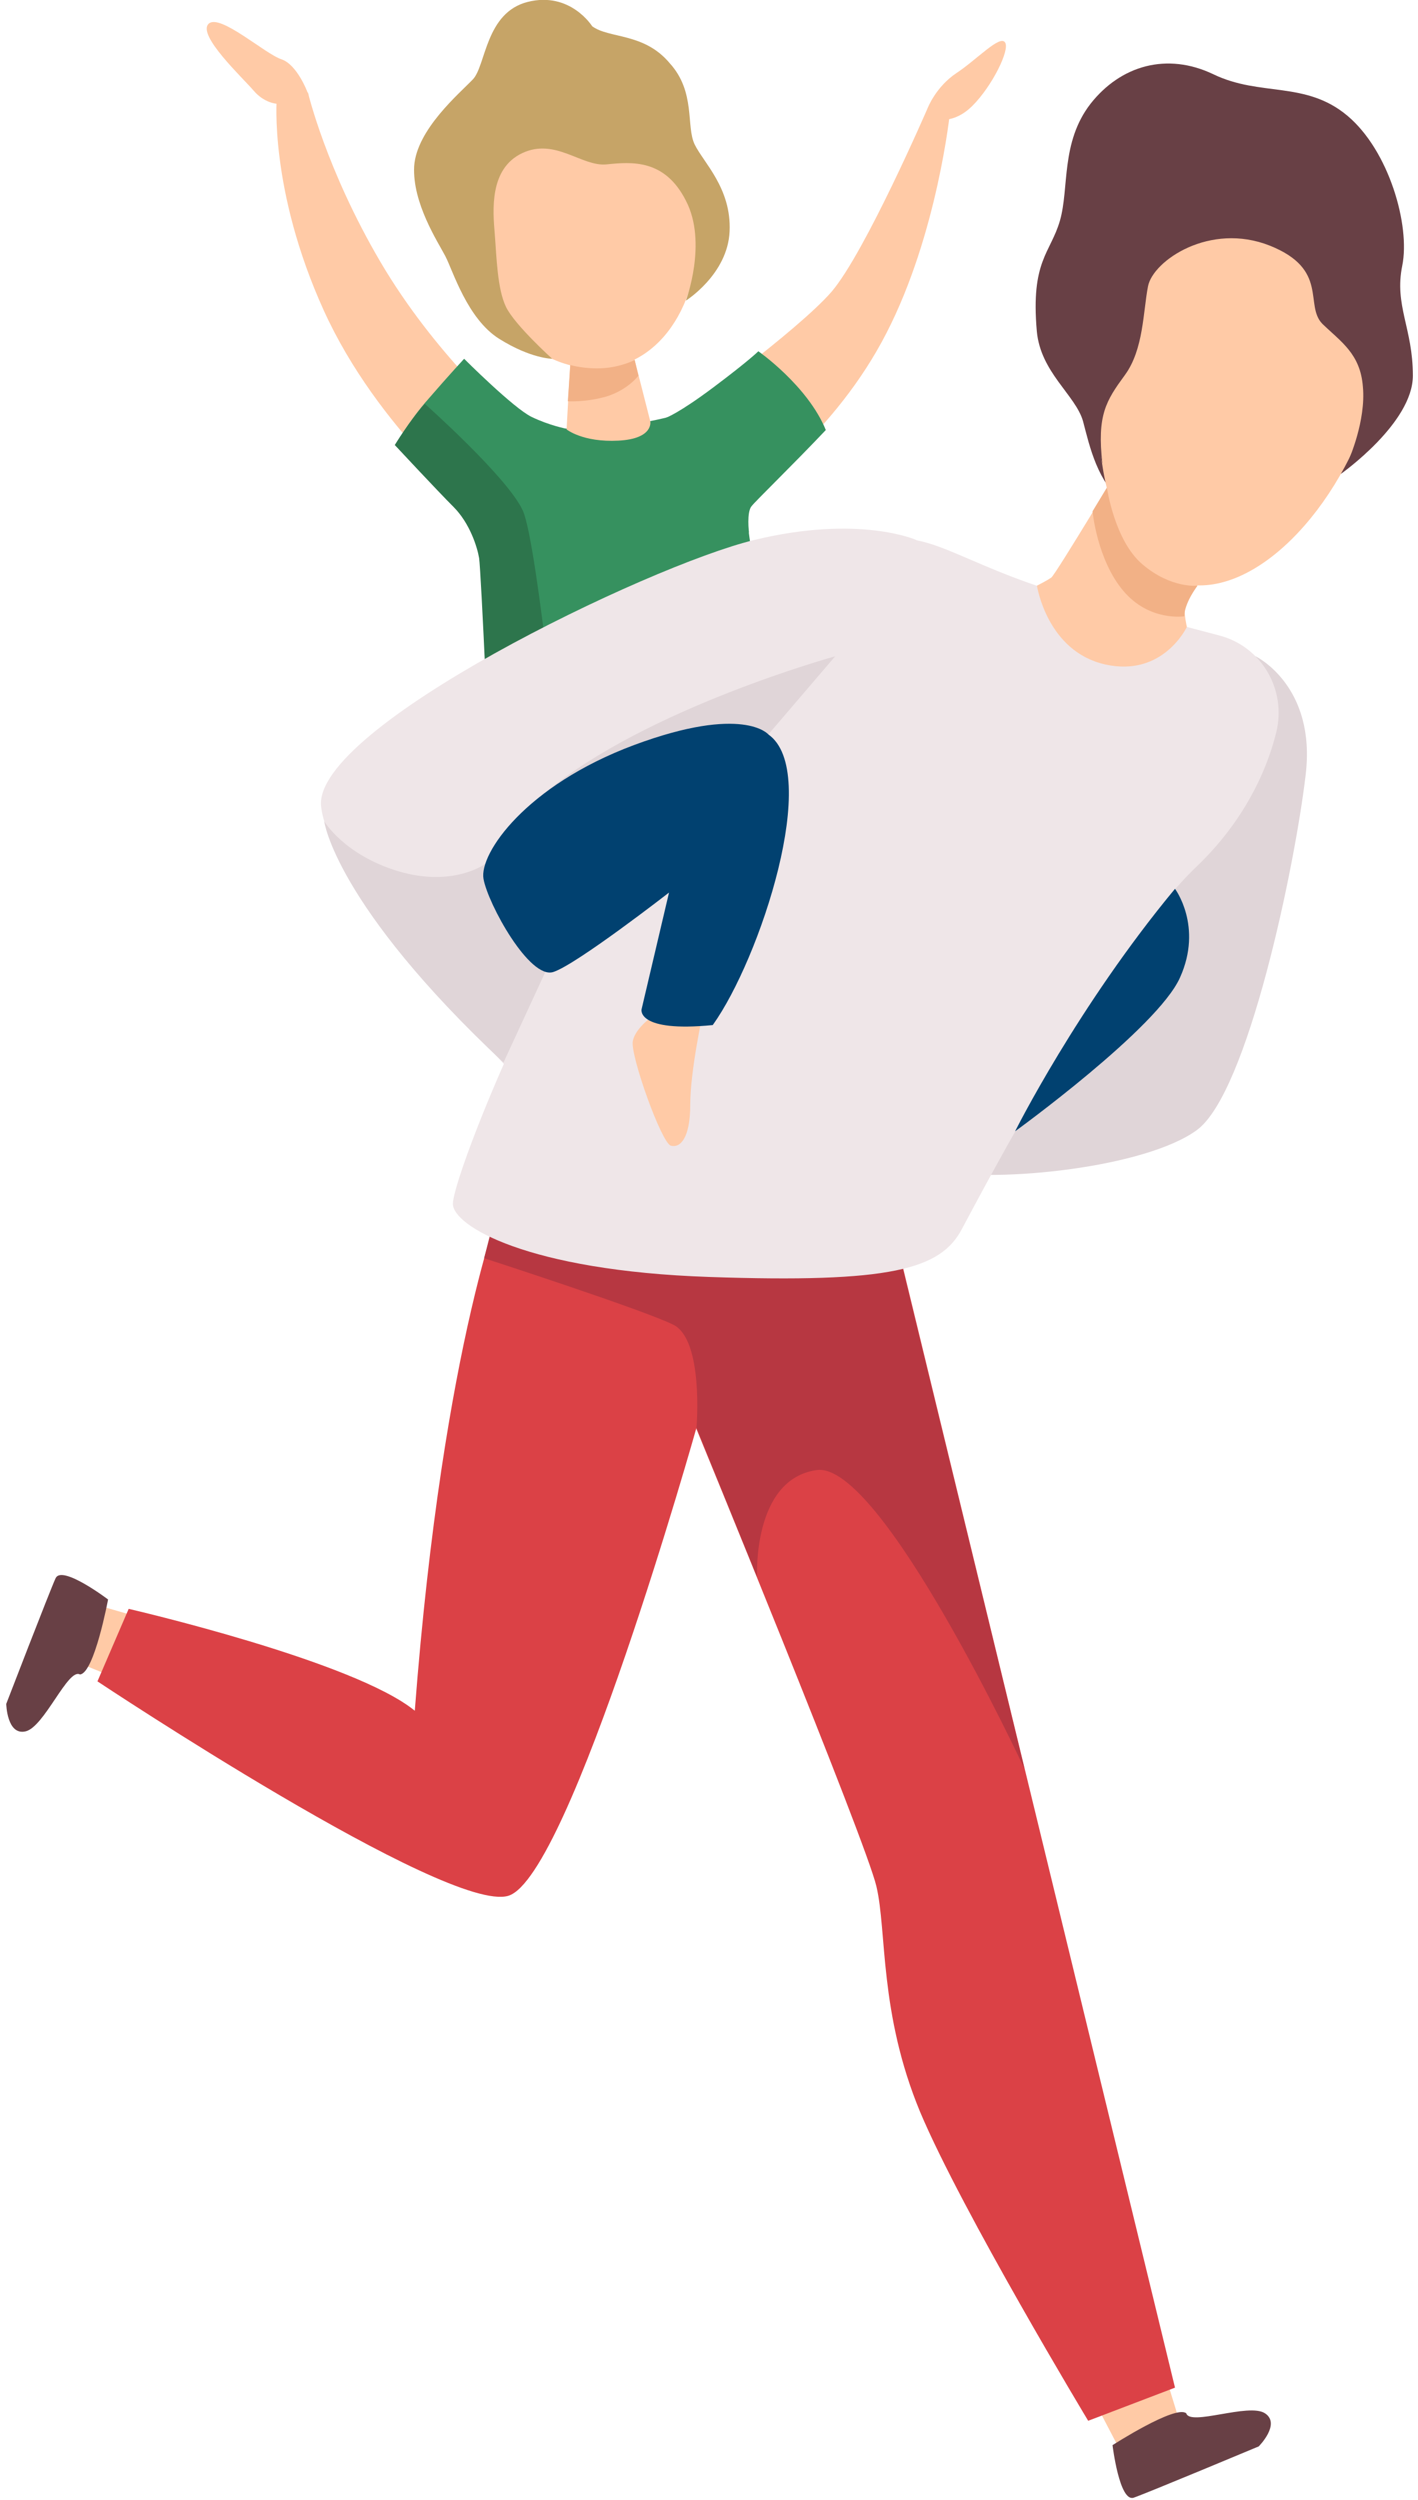
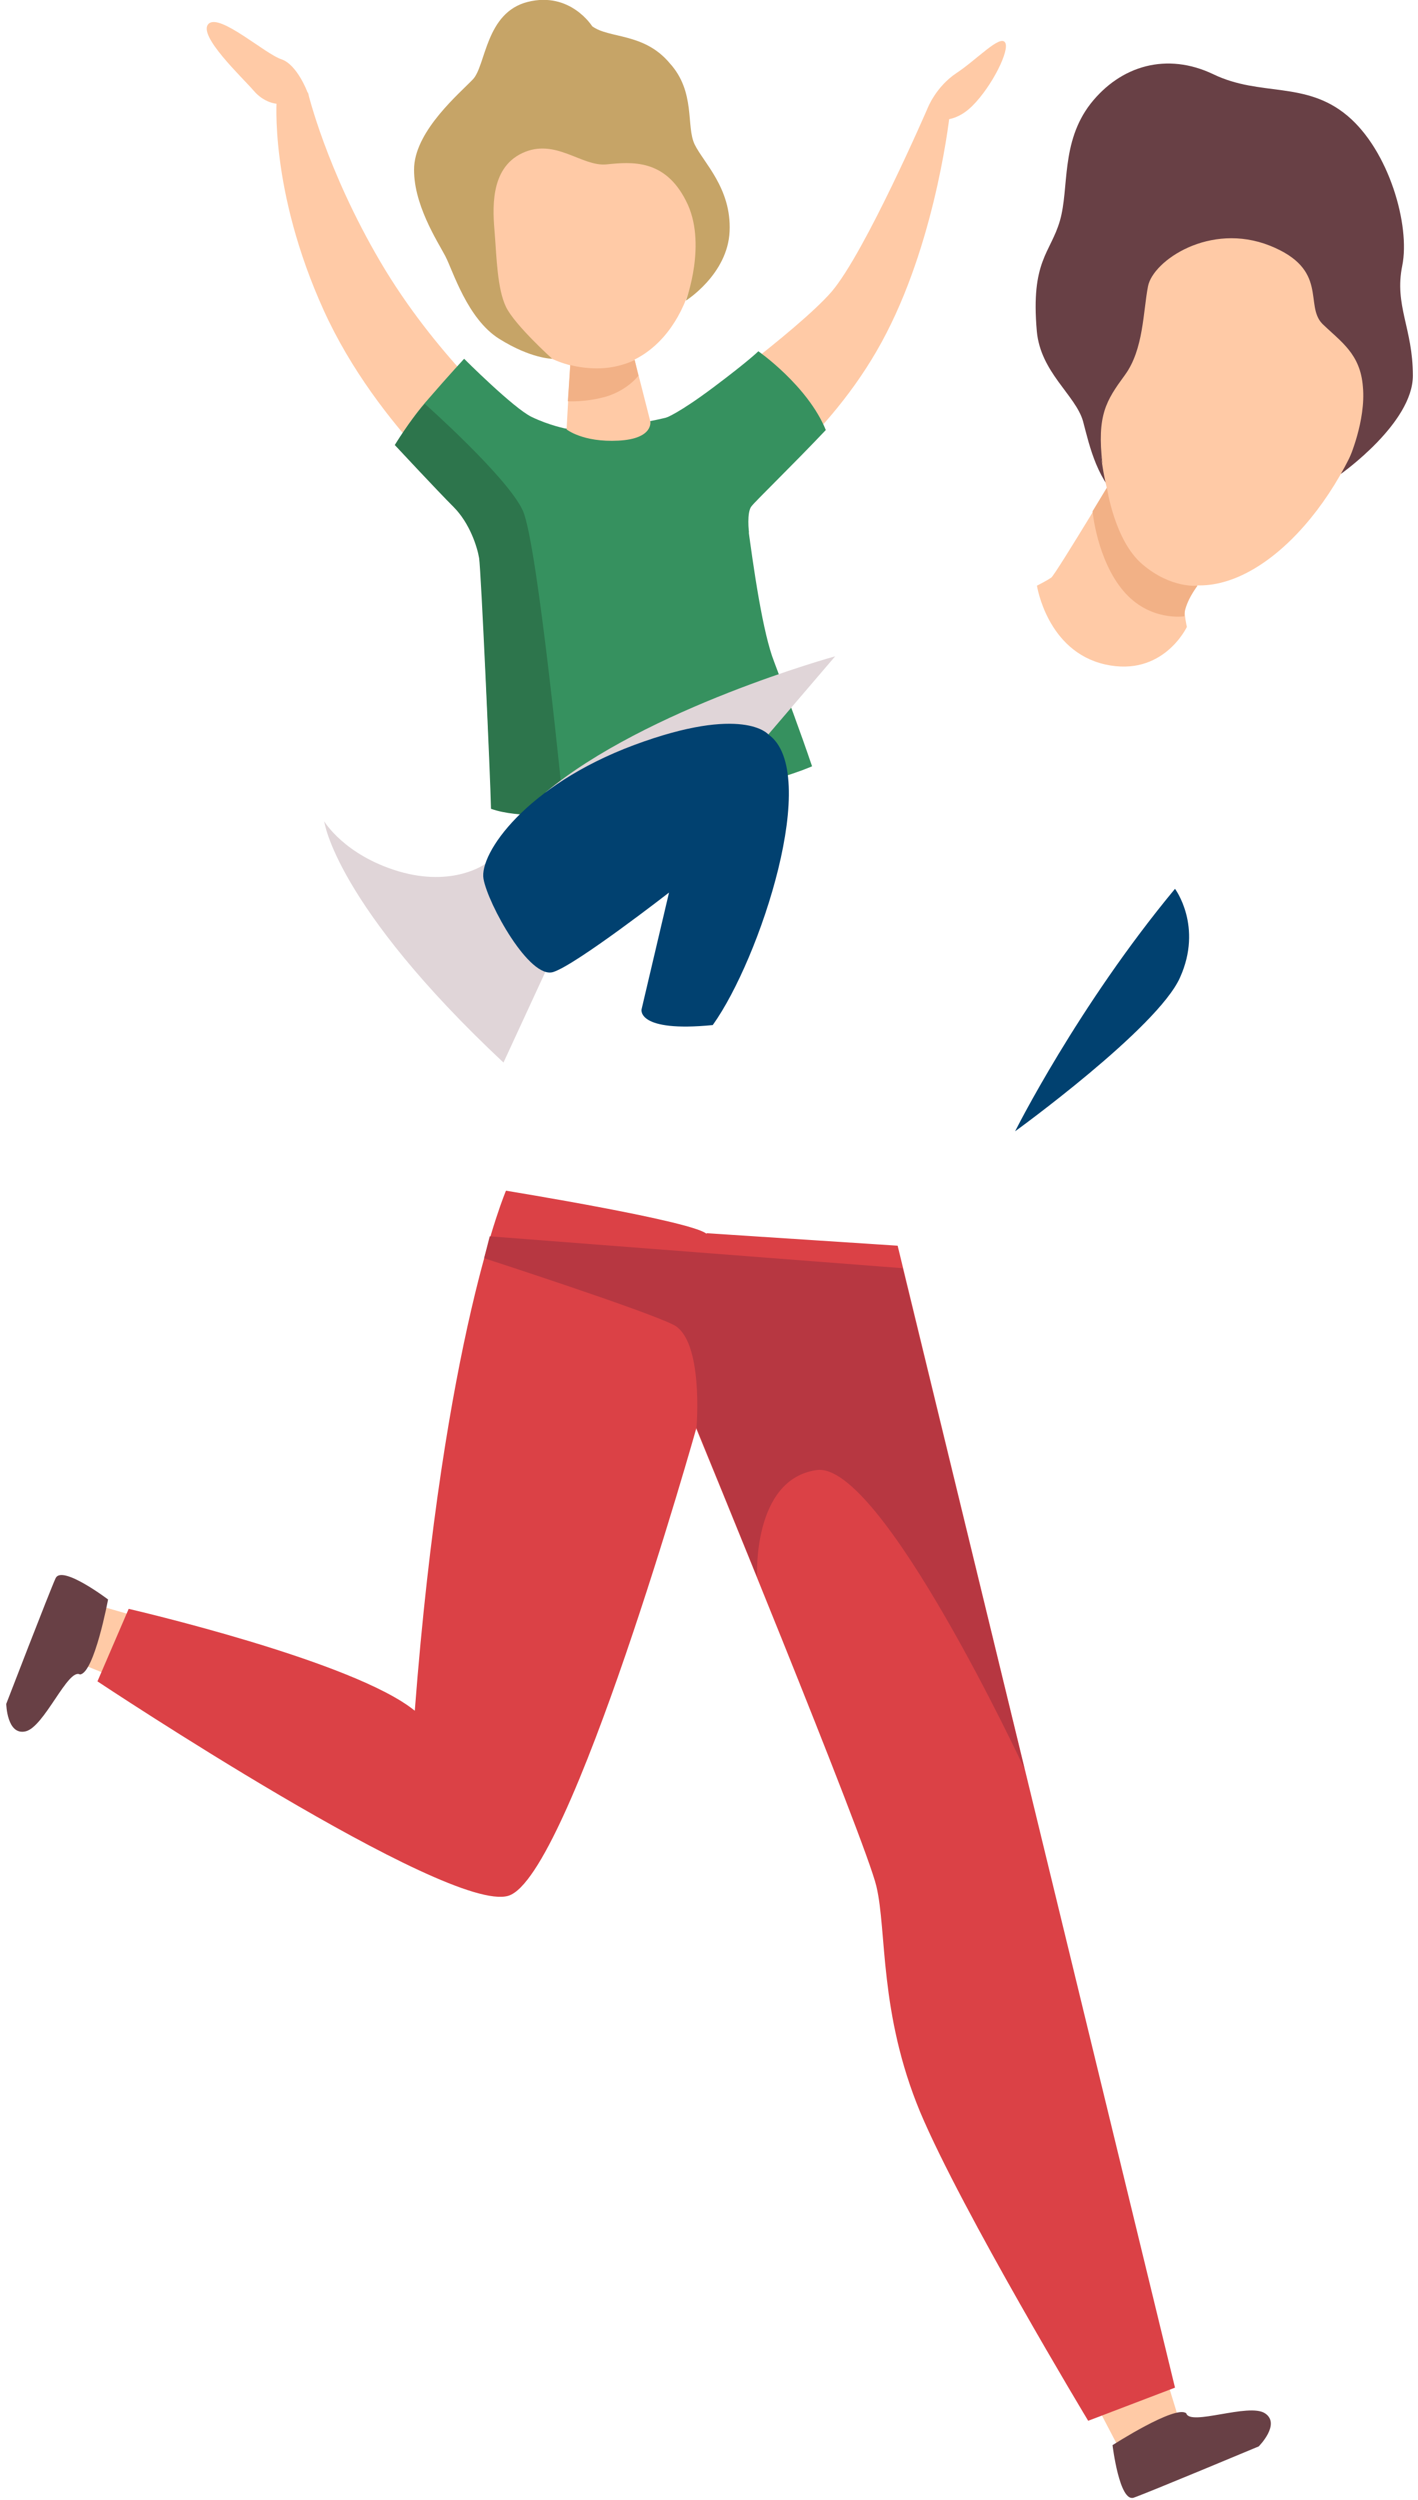
<svg xmlns="http://www.w3.org/2000/svg" version="1.1" id="Layer_1" x="0px" y="0px" viewBox="0 0 227 400" style="enable-background:new 0 0 227 400;" xml:space="preserve">
  <style type="text/css">
	.st0{fill:#E0D5D8;}
	.st1{fill:#FFCAA6;}
	.st2{fill:#DB4146;}
	.st3{fill:#B73741;}
	.st4{fill:#C6A467;}
	.st5{fill:#36915F;}
	.st6{fill:#F2B186;}
	.st7{fill:#2D754C;}
	.st8{fill:#684045;}
	.st9{fill:#EFE6E8;}
	.st10{fill:#014170;}
</style>
  <g>
-     <path class="st0" d="M201,105c0,0,9.8,4.7,8,19.1c-1.7,14.4-9.2,50.7-17.4,56.7c-8.2,6-31.8,8.5-41.8,6.5   C139.9,185.3,201,105,201,105" />
    <path class="st1" d="M186.8,380.8l2.2,7.2l-9.7,4l-4.5-8.6L186.8,380.8 M22,258.7c-0.4-0.2-7.2-2.1-7.2-2.1l-2.8,9.2l8.6,3.5   L22,258.7" />
    <path class="st2" d="M143.7,199.3L188.1,382l-13.9,5.3c0,0-20.2-33.5-26.9-49.4c-6.6-15.9-5.3-28.9-7-36.1   c-1.7-7.3-28.9-73.4-28.9-73.4l1.7-31.1L143.7,199.3" />
    <path class="st2" d="M111.5,228.4c0,0-20.2,71.8-30.1,74.9c-9.7,3-65.8-34.3-65.8-34.3l5-11.6c0,0,36,8.3,45.8,16.3   c4.6-60,14.6-83.2,14.6-83.2s30.8,5,32.2,7C114.5,199.3,114.6,219.5,111.5,228.4" />
    <path class="st3" d="M77.5,201.3c0,0,25.3,8.2,30.2,10.6c5,2.3,3.8,16.5,3.8,16.5l9.7,23.9c0,0-0.8-15.6,9.5-17.1   C141,233.6,164,283,164,283l-19.5-80.1l-66.1-5.1L77.5,201.3" />
    <path class="st1" d="M73.7,40.4c3.9,12.1,15.9,21.2,26,17.9c10.1-3.3,14.5-17.6,10.6-29.7c-3.9-12.1-14.7-17.4-24.8-14.1   C75.4,17.7,69.8,28.3,73.7,40.4" />
    <path class="st4" d="M94.8,4.2c0,0-3.5-5.6-10.3-3.9c-6.8,1.7-6.7,10.2-8.8,12.4c-2.1,2.2-9,8-9.4,13.9C66,32.5,70.1,38.7,71.3,41   c1.2,2.3,3.5,10,8.6,13.2c5.1,3.2,8.5,3.2,8.5,3.2s-6-5.4-7.4-8.3c-1.4-2.9-1.5-8-1.8-11.7c-0.3-3.7-0.9-10.4,4.4-12.9   c5.3-2.5,9.5,2.2,13.5,1.8c4-0.4,9.3-0.9,12.7,5.8c3.5,6.7,0,16,0,16s6.7-4.2,7-11.1s-4.2-11-5.6-13.9c-1.4-2.9,0.2-8.4-4-13   C103.1,5.2,97.5,6.2,94.8,4.2" />
    <path class="st5" d="M77.4,67.8c0,0,10.1,1.6,21.9,0.3c11.8-1.3,16.7-5.3,17.7-3.5c1,1.8,3.4,32.2,6.9,41.2   c2.1,5.6,4.2,11.2,6.1,16.8c0,0-8.2,3.7-25.4,6.2c-17.1,2.4-25.9,1.3-25.9,0.2C78.8,127.8,75.6,71.9,77.4,67.8" />
    <path class="st1" d="M109.6,66c0,0,18-13,23.5-19.3c5.4-6.3,15.4-29.4,15.4-29.4l3.6,0.5c0,0-2,19.6-10.2,35.5   c-8.2,16-21.9,25.4-21.9,25.4L109.6,66 M81.3,66.8c0,0-11.7-10.1-20.4-24.9c-8.7-14.8-11.6-27.1-11.6-27.1l-5,1   c0,0-1.2,14.6,7.5,33.8c8.7,19.2,25.4,32.4,25.4,32.4L81.3,66.8" />
    <path class="st1" d="M49.2,14.7c0,0-1.6-4.3-4.1-5.2c-2.6-0.8-9.9-7.4-11.7-5.7c-1.9,1.8,5.5,8.7,7.2,10.7s3.7,2.1,3.7,2.1l5.1-1.4   L49.2,14.7 M101.4,56.8l2.7,10.6c0,0,0.6,2.8-5.1,3.1c-5.7,0.3-8.3-1.8-8.3-1.8l0.6-10.8L101.4,56.8" />
    <path class="st5" d="M106.7,66.8c0,0,2-0.7,7.6-4.9c5.6-4.2,7.1-5.7,7.1-5.7s7.9,5.5,10.8,12.6c-5.4,5.7-11.1,11.2-11.9,12.2   c-0.8,1-0.4,4.2-0.4,4.2S109.8,78.8,106.7,66.8 M90.7,68.6c0,0-2.7-0.5-5.6-1.9c-2.9-1.4-10.8-9.3-10.8-9.3s-2.5,2.7-5.7,6.4   c-3.2,3.6-5.3,7.4-5.3,7.4s9.1,9.1,10.9,11.2s2.8,7.4,2.8,7.4S91.2,76.1,90.7,68.6" />
    <path class="st6" d="M91.3,58.4c0,0,2.4,0.7,5.3,0.5c2.9-0.2,5-1.3,5-1.3l0.6,2.5c0,0-1.6,2.2-5,3.3c-3.4,1-6.3,0.8-6.3,0.8   L91.3,58.4" />
    <path class="st7" d="M68,64.6c0,0,13.3,11.8,15.7,17.1c2.4,5.3,6.6,48.5,6.6,48.5s-7.2,0.8-11.7-0.8c-0.1-5.1-1.6-38.2-1.9-40.1   c-0.3-1.8-1.5-5.6-4.1-8.2c-2.6-2.6-9.4-9.9-9.4-9.9S65.3,67.7,68,64.6" />
    <g transform="matrix(-1 0 0 1 226.18 0)">
      <g>
        <path id="a_4_" class="st8" d="M11.5,75.8c0,0-11.5-8.1-11.5-15.7s3-11.2,1.7-17.6c-1.3-6.4,2.1-18.4,8.8-24     c6.7-5.6,13.9-3,21.4-6.6c7.5-3.6,14.9-1.4,19.7,4.7c4.8,6.2,3.4,13.5,4.9,18.7c1.5,5.2,4.7,6.4,3.7,17.7     c-0.6,6.6-6.2,10.2-7.4,14.4c-1.1,4.2-2.3,9.7-6.6,13.2C41.9,84.1,11.5,75.8,11.5,75.8" />
      </g>
    </g>
    <path class="st1" d="M219.9,63.3c-5.2,18.3-19.6,33.2-31.2,29.9c-11.5-3.3-15.8-23.6-10.6-41.9c5.2-18.3,18-27.5,29.5-24.2   C219.2,30.4,225.2,45,219.9,63.3" />
    <g transform="matrix(-1 0 0 1 226.18 0)">
      <g>
        <path id="b_2_" class="st8" d="M10.2,73.4c0,0-2.7-6.1-2.2-11.5c0.4-5.3,3.5-7.2,6.5-10.1c2.9-3-1.1-8.7,8.4-12.5     c9.6-3.8,18.7,2.4,19.5,6.5c0.8,4.1,0.7,10.1,3.7,14.2c3,4.1,4.5,6.4,3.6,14.2c3.8-17.2-2.5-48.1-26.1-51.6     C0,19.2,2.2,53.9,2.6,54.2C3,54.5,4.6,70.4,10.2,73.4" />
      </g>
    </g>
-     <path class="st9" d="M204.3,117.2c1.7-6.8-2.3-13.7-9-15.5c-7.2-1.9-14.4-3.8-21.6-5.7c-18.4-4.7-24.6-11.4-31.8-9.4   c-7.2,2-33.1,32.8-46,54c-12.9,21.1-23.4,48.5-23.4,52c0,3.5,11.9,10.7,41,11.7c29.1,1,37.1-1.2,40.5-7.7   c3.5-6.5,23.4-44.5,37.6-58C198.9,131.6,202.7,123.7,204.3,117.2" />
    <path class="st1" d="M197.8,85.2c0,0-7.9,10.5-8.1,11.8c-0.2,1.2,0.3,3.3,0.3,3.3s-3.8,8.1-13.1,6c-9.3-2.1-10.9-12.6-10.9-12.6   s1.6-0.8,2.3-1.3c0.7-0.5,12.4-20,12.4-20L197.8,85.2" />
    <path class="st8" d="M178.1,391.2c0,0,1.1,9.2,3.4,8.4s20-8.2,20-8.2s3.6-3.6,1-5.3c-2.6-1.7-12,2.1-12.6,0   C188.2,384.7,178.1,391.2,178.1,391.2 M17.3,255.9c0,0-7.4-5.6-8.4-3.4c-1,2.2-7.9,20.1-7.9,20.1s0.1,5.1,3.1,4.4   c3-0.7,6.8-10.2,8.7-9.1C15.1,267.7,17.3,255.9,17.3,255.9" />
-     <path class="st9" d="M146.7,86.4c0,0-9.1-4.1-26,0c-16.9,4.1-70.6,30-69.3,42.6c1.3,12.6,30.5,42.5,30.5,42.5l9.9-10.9   c0,0-9.6-21.2-9.6-24.2c0-3,34.8-14.9,34.8-14.9S144.2,105.6,146.7,86.4" />
    <path class="st6" d="M191.7,93.7c0,0-4.2,0.5-8.8-3.4c-4.5-3.8-5.7-12.3-5.7-12.3l-2.3,3.8c0,0,0.7,7.7,4.9,12.7   c4.2,5,9.8,4.1,9.8,4.1S189.4,96.9,191.7,93.7" />
    <path class="st1" d="M148.5,17.3c0,0,1.3-3.4,4.6-5.6c3.2-2.1,7-6.2,7.8-4.9c0.8,1.2-2.1,7-5.2,10.1c-3.1,3.1-5.8,2.1-5.8,2.1   L148.5,17.3" />
    <path class="st10" d="M188.1,142.2c0,0,4.5,6,0.8,14.2c-3.6,8.1-26.4,24.6-26.4,24.6S172.5,161,188.1,142.2" />
-     <path class="st1" d="M105,162.2c0,0-3.3,2.1-3.7,4.4c-0.4,2.3,4.6,16.3,6.1,16.7s3.1-1.2,3.1-6.6c0-5.4,2-14.5,2-14.5H105" />
    <path class="st0" d="M80.6,170l7.9-17.1l-10.8-14.7c0,0-5.1,3.8-13.9,1.2c-8.7-2.6-11.9-8-11.9-8S53.6,144.7,80.6,170 M123,117.5   l10.7-12.5c0,0-30.2,8.3-46.4,21.8C109.3,123.8,123,117.5,123,117.5" />
    <path class="st10" d="M123,117.5c0,0-4-4.8-21.5,1.7c-17.4,6.5-24.8,17.4-24.1,21.4s7.4,16.2,11.2,14.9   c3.7-1.2,18.5-12.7,18.5-12.7l-4.4,18.7c0,0-0.8,3.7,11.4,2.5C121.7,153.4,131.5,123.5,123,117.5" />
  </g>
</svg>